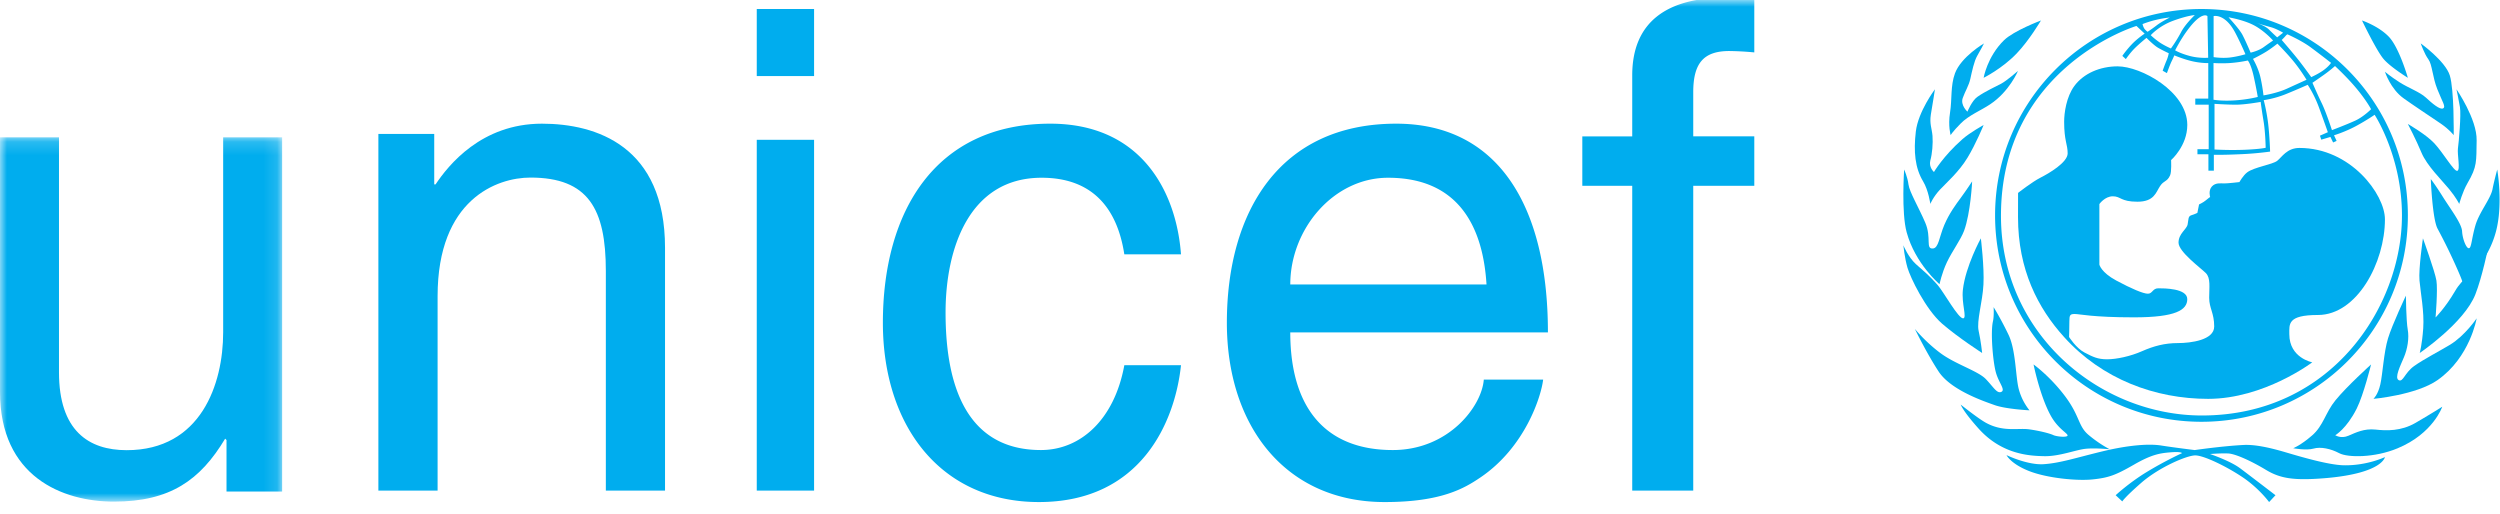
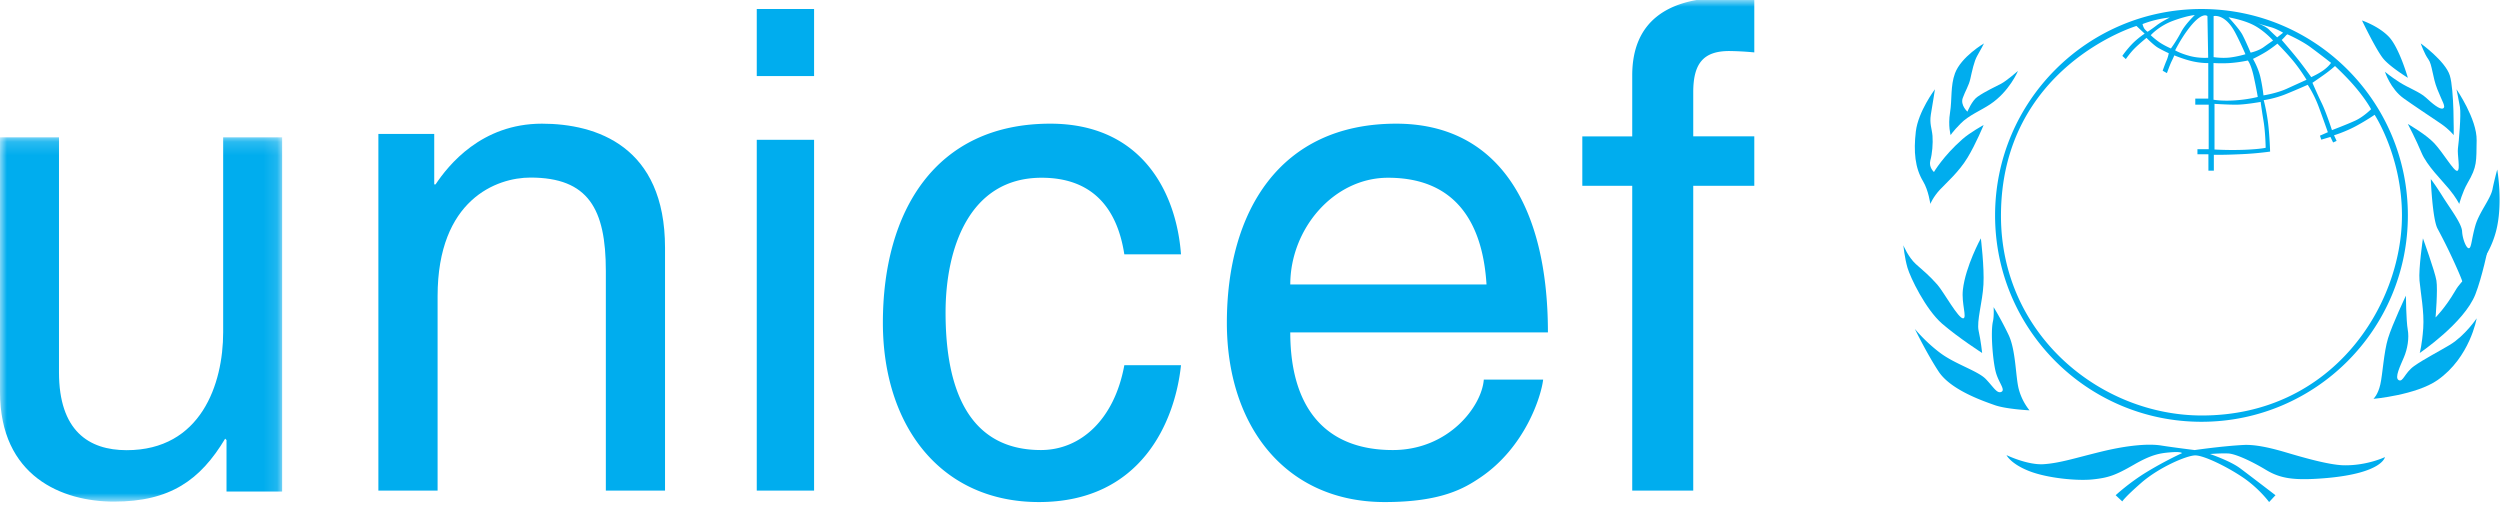
<svg xmlns="http://www.w3.org/2000/svg" xmlns:xlink="http://www.w3.org/1999/xlink" width="185" height="38" viewBox="0 0 185 38">
  <defs>
    <path id="a" d="M0 .162h20.878v26.96H0z" />
    <path id="c" d="M0 38.182h211.97V0H0z" />
  </defs>
  <g fill="none" fill-rule="evenodd" transform="translate(-27)">
-     <path fill="#00ADEE" d="M196.697 33.169s.552-.21 1.396-.944c.845-.727.98-1.685 1.738-2.612.84-1.032 2.628-2.643 2.628-2.643s-.545 2.225-1.061 3.262c-.758 1.508-1.589 1.973-1.589 1.973s.416.283.977.038c.56-.238 1.153-.542 1.994-.455.844.094 1.893.119 2.95-.485 1.057-.61 1.997-1.205 1.997-1.205s-.664 1.98-3.305 3.076c-1.701.713-3.696.694-4.319.362-.626-.333-1.37-.492-1.9-.34-.529.155-1.507-.027-1.506-.027" />
    <path fill="#00ADEE" d="M205.037 21.879s.018 1.856.135 2.506c.117.645-.02 1.445-.286 2.063-.26.62-.706 1.506-.386 1.68.327.18.436-.53 1.138-1.035.7-.503 1.974-1.161 2.667-1.583 1.117-.683 1.968-1.953 1.968-1.953s-.492 2.891-2.895 4.57c-1.586 1.107-4.742 1.388-4.742 1.388s.334-.3.508-1.068c.174-.764.255-2.385.572-3.417.317-1.032 1.321-3.151 1.321-3.151" />
    <path fill="#00ADEE" d="M206.297 17.636s.886 2.445.998 3.126c.11.685-.064 2.73-.064 2.73s.728-.722 1.445-1.955c.558-.973 1.36-1.312 1.818-2.093.45-.778.627-1.093.627-1.093s-.447 2.167-.943 3.43c-.825 2.112-4.118 4.34-4.118 4.34s.174-.62.259-1.832c.084-1.213-.196-2.623-.277-3.532-.077-.868.255-3.12.255-3.12" />
    <path fill="#00ADEE" d="M206.879 13.253s.288.35.89 1.31c.603.957 1.394 1.978 1.426 2.556.031.575.318 1.282.508 1.25.19-.033.188-.686.475-1.682.286-.99 1.133-1.97 1.271-2.7.115-.594.346-1.442.346-1.442s.448 2.527-.09 4.574c-.542 2.045-1.742 3.033-1.933 3.293-.195.252-.546.609-.546.609s.188.188-.378-1.089a41.82 41.82 0 0 0-1.469-3.012c-.385-.722-.5-3.666-.5-3.667" />
    <path fill="#00ADEE" d="M205.182 9.175s1.338.766 1.952 1.422c.687.737 1.46 2.107 1.705 2.046.247-.061-.014-1.215.049-1.67.067-.454.243-2.504.148-3.047-.09-.543-.258-1.32-.258-1.32s1.526 2.206 1.494 3.782c-.029 1.576.048 1.928-.672 3.157-.379.65-.616 1.546-.616 1.546s-.223-.462-.747-1.098c-.521-.64-1.65-1.732-2.05-2.703-.404-.972-1.005-2.115-1.005-2.115" />
    <path fill="#00ADEE" d="M203.485 5.31s.41.348 1.072.772c.663.428 1.498.715 1.96 1.14.457.425 1.04.922 1.272.798.228-.12-.067-.502-.427-1.418-.366-.915-.372-1.82-.665-2.218-.293-.392-.564-1.172-.564-1.172s1.818 1.303 2.152 2.369c.331 1.063.289 4.419.289 4.419s-.327-.423-.953-.85c-.63-.424-2.21-1.48-2.746-1.869-.98-.693-1.39-1.97-1.39-1.97" />
    <path fill="#00ADEE" d="M201.788 1.515s1.216.402 1.988 1.206c.77.81 1.406 3.037 1.406 3.037s-1.273-.78-1.793-1.387c-.522-.602-1.601-2.856-1.601-2.856M175.485 33.68s1.56.755 2.764.669c1.204-.084 2.32-.458 4.304-.942 1.991-.48 3.507-.584 4.401-.435.889.141 2.455.333 2.455.333s2.03-.296 3.611-.377c.804-.045 1.87.176 3.055.524 1.15.34 3.24.964 4.397.98 1.717.022 3.013-.608 3.013-.608s-.166 1.178-4.283 1.548c-2.446.213-3.455.042-4.528-.605-1.075-.65-2.258-1.188-2.79-1.21-.538-.025-1.344.04-1.344.04s1.477.5 2.213 1.044c.732.546 2.633 2.005 2.633 2.005l-.472.506s-.734-1.004-1.94-1.822c-1.205-.813-2.894-1.63-3.523-1.63-.625 0-2.674.877-3.994 2.026-1.263 1.106-1.408 1.38-1.408 1.38l-.49-.46s.966-.898 2.253-1.69a27.696 27.696 0 0 1 2.656-1.424s-.044-.125-.826-.062c-.782.062-1.405.149-2.74.92-1.343.772-1.858.959-3.015 1.083-1.13.128-3.393-.082-4.753-.623-1.362-.542-1.65-1.17-1.65-1.17" />
-     <path fill="#00ADEE" d="M172.09 29.939s1.238.987 1.817 1.318c1.291.737 2.425.4 3.24.513.826.114 1.555.312 1.8.427.248.114.974.18 1.047.047.076-.159-.665-.465-1.221-1.455-.813-1.447-1.29-3.82-1.29-3.82s1.219.871 2.328 2.347c1.11 1.478.959 2.204 1.734 2.862a9.122 9.122 0 0 0 1.576 1.07s-1.017-.108-1.748-.041c-.732.065-1.963.572-3.085.55-1.076-.02-3.15-.111-4.885-2.055-1.156-1.29-1.312-1.763-1.312-1.763" />
    <path fill="#00ADEE" d="M168.697 24.337s.762.944 1.877 1.779c1.11.834 2.793 1.33 3.375 1.934.58.604.826 1.097 1.15.948.327-.152-.199-.674-.41-1.461-.215-.797-.395-2.92-.215-3.738.1-.429.052-1.072.052-1.072s.512.808 1.112 2.06c.548 1.16.512 3.153.759 4.038a4.26 4.26 0 0 0 .785 1.539s-1.713-.083-2.566-.382c-.853-.304-3.257-1.117-4.16-2.492-.898-1.372-1.759-3.153-1.759-3.153" />
    <path fill="#00ADEE" d="M167.848 18.152s.358.872.924 1.389c.573.518.922.772 1.587 1.518.467.526 1.569 2.555 1.924 2.498.284-.046-.141-1.089-.03-2.113.196-1.746 1.33-3.808 1.33-3.808s.264 2.147.192 3.423c-.063 1.274-.52 2.703-.355 3.43.164.73.259 1.632.259 1.632s-1.731-1.106-2.968-2.172c-1.225-1.074-2.345-3.409-2.557-4.135-.212-.724-.306-1.662-.306-1.662" />
-     <path fill="#00ADEE" d="M167.906 12.545s-.215 3.191.187 4.645c.638 2.34 2.433 3.84 2.433 3.84s.158-.805.55-1.635c.394-.826 1.015-1.65 1.265-2.316.486-1.317.598-3.657.598-3.657s-.432.66-.825 1.193c-.39.53-.87 1.17-1.242 2.046-.368.877-.415 1.684-.829 1.727-.581.051-.09-.78-.575-1.912-.482-1.126-1.17-2.275-1.241-2.825-.067-.55-.321-1.106-.321-1.106" />
    <path fill="#00ADEE" d="M170.186 6.606s-1.234 1.63-1.414 3.121c-.176 1.5-.06 2.704.538 3.693.404.673.534 1.67.534 1.67s.207-.515.72-1.064c.512-.542 1.406-1.319 2.035-2.362.631-1.043 1.189-2.412 1.189-2.412s-1.006.55-1.569 1.048c-1.416 1.245-2.106 2.428-2.106 2.428s-.399-.346-.269-.848c.142-.5.204-1.263.162-1.826-.047-.559-.23-.884-.122-1.583.122-.695.302-1.865.302-1.865" />
    <path fill="#00ADEE" d="M173.815 3.212s-1.687.986-2.146 2.212c-.345.938-.208 1.924-.367 2.913-.157.982.046 1.663.046 1.663s.135-.245.735-.853c.595-.614 1.531-.984 2.19-1.43 1.42-.939 2.06-2.471 2.06-2.471s-.824.722-1.24.944c-.406.217-1.182.567-1.749.965-.418.277-.754 1.107-.754 1.107s-.531-.474-.35-1c.184-.525.457-.921.569-1.445.117-.526.276-1.294.506-1.686.22-.364.5-.919.5-.919" />
-     <path fill="#00ADEE" d="M175.301 2.973c.724-.703 2.73-1.458 2.73-1.458s-.865 1.468-1.796 2.44c-1.085 1.134-2.447 1.803-2.447 1.803s.268-1.567 1.513-2.785M183.708 4.91c1.713 0 5.152 1.858 5.152 4.337 0 1.554-1.2 2.6-1.2 2.6s.049.864-.073 1.128c-.225.5-.45.353-.747.802-.3.449-.422 1.15-1.67 1.15-1.25 0-1.222-.401-1.82-.401-.595 0-.996.575-.996.575v4.483s.125.57 1.245 1.173c1.12.602 1.998.977 2.344.977.346 0 .345-.4.77-.4.426 0 2.145 0 2.145.802 0 .8-.847 1.348-3.938 1.348-3.089 0-4.035-.248-4.387-.248-.35 0-.4.076-.4.55 0 .475-.022 1.15-.022 1.15s.519.827 1.144 1.152c.624.325.975.5 1.672.5s1.74-.224 2.591-.603c.85-.374 1.668-.597 2.644-.597.97 0 2.689-.224 2.689-1.226 0-1.003-.372-1.352-.372-2.127 0-.776.122-1.457-.25-1.83-.37-.371-2.018-1.573-2.018-2.249 0-.675.6-.976.674-1.351.073-.375.024-.6.274-.677.249-.074.447-.175.447-.175l.124-.624s.328-.154.5-.304c.173-.148.32-.247.32-.247s-.147-.477.128-.777c.273-.3.65-.227.922-.227s1.117-.1 1.117-.1.272-.493.58-.723c.499-.378 1.864-.575 2.216-.85.348-.275.721-.953 1.645-.953 3.785 0 6.327 3.431 6.327 5.282 0 3.202-2.067 7.079-4.956 7.079-2.27 0-2.119.675-2.119 1.427 0 1.752 1.697 2.076 1.697 2.076s-3.567 2.703-7.704 2.703c-3.932 0-7.843-1.455-10.656-4.57-1.937-2.138-3.414-4.98-3.414-8.88 0-1.535.004-1.79.004-1.79s1.028-.807 1.653-1.126c.627-.316 2.017-1.13 2.017-1.801 0-.666-.26-.924-.26-2.339 0-.653.161-1.84.754-2.646.693-.936 1.905-1.454 3.207-1.454" />
    <path fill="#00ADEE" d="M189.938 30.746c-7.505 0-14.866-5.983-14.866-14.776 0-11.023 10.025-14.05 10.025-14.05l.608.569s-.535.348-.965.803c-.428.453-.687.844-.687.844l.259.237s.31-.457.664-.807c.355-.352.865-.764.865-.764s.515.529.844.725c.332.197.803.412.803.412s-.038.255-.175.57c-.136.314-.275.725-.275.725l.313.176s.22-.607.333-.843c.118-.234.215-.47.215-.47s.75.314 1.396.451c.647.138 1.117.119 1.117.119v2.629h-.961v.448h.993v3.298h-.833v.373h.812v1.214h.402v-1.176s.527.022 1.903-.038a23.3 23.3 0 0 0 2.26-.197s-.039-1.256-.158-2.177c-.12-.924-.315-1.63-.315-1.63s.782-.097 1.647-.45c.868-.353 1.608-.686 1.608-.686s.455.665.807 1.609c.35.943.684 1.899.684 1.899l-.585.257.098.295.68-.202.196.41.259-.116-.191-.415s.807-.243 1.611-.675c.806-.434 1.394-.843 1.394-.843s2.022 3.077 2.022 7.445c0 6.715-5.19 14.807-14.807 14.807zM186.55 1.469a7.566 7.566 0 0 1 1.02-.175s-.627.311-.98.585a9.9 9.9 0 0 1-.669.474s-.171-.12-.255-.258c-.08-.137-.119-.313-.119-.313s.431-.177 1.003-.313zm2.866-.354s-.71.667-1.023 1.277a10.465 10.465 0 0 1-.744 1.195s-.55-.236-.923-.51a5.496 5.496 0 0 1-.571-.472s.604-.689 1.686-1.08c1.08-.39 1.575-.41 1.575-.41zm.934.077l.055 3.081s-.66.06-1.385-.137c-.723-.197-1.06-.412-1.06-.412s.388-.775.885-1.451c1.101-1.51 1.504-1.08 1.505-1.08zm.45 3.472s.576.047 1.238 0a9.797 9.797 0 0 0 1.3-.187s.229.242.441 1.2c.194.872.295 1.496.295 1.496s-.703.191-1.697.256c-.997.064-1.577-.05-1.577-.05V4.664zm.007-3.472s.836-.22 1.599 1.224c.395.747.757 1.598.757 1.598s-.591.18-1.184.246c-.595.062-1.172-.032-1.172-.032V1.192zm3.03.704c.777.425 1.37 1.104 1.37 1.104s-.29.193-.692.485c-.4.292-.97.411-.97.411s-.354-.844-.608-1.327c-.24-.448-1.026-1.288-1.026-1.288s1.149.188 1.926.615zm1.204.115c.418.114.91.411.91.411l-.44.343s-.319-.289-.594-.565c-.315-.317-.962-.509-.962-.509s.667.21 1.086.32zm-.381 8.924s-.356.098-1.543.148c-1.19.048-2.243-.02-2.243-.02V7.685s.922.062 1.6.062c.673 0 1.816-.205 1.816-.205s.065.53.207 1.383c.146.851.163 2.01.163 2.01zm-.387-5.212c-.161-.711-.552-1.365-.552-1.365s.634-.31 1.051-.58c.42-.273.756-.549.756-.549s.726.727 1.255 1.384c.525.658.899 1.29.899 1.29s-.675.305-1.446.657c-.77.352-1.739.499-1.739.499s-.063-.626-.224-1.336zm1.998-3.182s1.037.453 1.731.969a73.929 73.929 0 0 1 1.495 1.141s-.123.217-.51.51c-.386.292-.955.546-.955.546s-.512-.72-.945-1.268c-.43-.548-1.24-1.481-1.24-1.481s.182-.176.277-.29c.096-.113.147-.127.147-.127zm5.042 3.928c.795.94 1.147 1.613 1.147 1.613s-.528.538-1.14.83c-.612.286-1.756.718-1.756.718s-.419-1.3-.755-1.994c-.338-.69-.687-1.509-.687-1.509s.337-.228.835-.581c.496-.35.833-.659.833-.659s.857.79 1.523 1.582zM189.91.667c-8.437 0-15.274 6.838-15.274 15.272 0 8.436 6.837 15.273 15.274 15.273 8.434 0 15.272-6.837 15.272-15.273 0-8.434-6.838-15.272-15.272-15.272z" />
    <g transform="translate(27 10)">
      <mask id="b" fill="#fff">
        <use xlink:href="#a" />
      </mask>
      <path fill="#00ADEE" d="M16.762 26.371v-3.808l-.1-.102c-1.834 3.06-4.066 4.66-8.232 4.66-3.817 0-8.43-1.853-8.43-8.116V.162h4.365v17.39c0 4.309 2.182 5.761 5.009 5.761 5.504 0 7.14-4.91 7.14-8.718V.162h4.364v26.21h-4.116z" mask="url(#b)" />
    </g>
    <path fill="#00ADEE" d="M76.212 36.303h-4.38v-16.25c0-4.593-1.295-6.913-5.58-6.913-2.488 0-6.87 1.613-6.87 8.78v14.383H55V9.909h4.133v3.735h.099c.947-1.414 3.386-4.492 7.87-4.492 4.03 0 9.11 1.665 9.11 9.186v17.965z" />
    <mask id="d" fill="#fff">
      <use xlink:href="#c" />
    </mask>
    <path fill="#00ADEE" d="M83 36.303h4.242V10.344H83v25.959zm0-30.674h4.242V.667H83v4.962zM110.2 18.823c-.543-3.544-2.47-5.67-6.12-5.67-5.38 0-7.108 5.264-7.108 9.974 0 4.557 1.086 10.176 7.056 10.176 2.915 0 5.432-2.227 6.172-6.277h4.194c-.446 4.202-2.963 10.126-10.513 10.126-7.256 0-11.548-5.62-11.548-13.266 0-8.202 3.85-14.734 12.388-14.734 6.76 0 9.33 5.063 9.673 9.671H110.2zM137.002 21.05c-.25-4.1-1.947-7.897-7.286-7.897-4.041 0-7.235 3.797-7.235 7.896h14.521zm4.191 7.04c-.149 1.266-1.346 5.013-4.64 7.24-1.198.81-2.894 1.822-7.087 1.822-7.336 0-11.678-5.62-11.678-13.265 0-8.203 3.892-14.735 12.528-14.735 7.535-.001 11.23 6.075 11.23 15.444H122.48c0 5.519 2.543 8.707 7.584 8.707 4.144 0 6.59-3.24 6.737-5.213h4.391zM152.3 13.748v22.555h-4.515V13.748h-3.694v-3.657h3.694V5.579c0-3.958 2.566-5.76 6.98-5.76.665 0 1.334.046 2.053.099v3.96a22.149 22.149 0 0 0-1.85-.102c-1.948 0-2.668.952-2.668 3.056v3.259h4.518v3.657H152.3z" mask="url(#d)" />
  </g>
</svg>